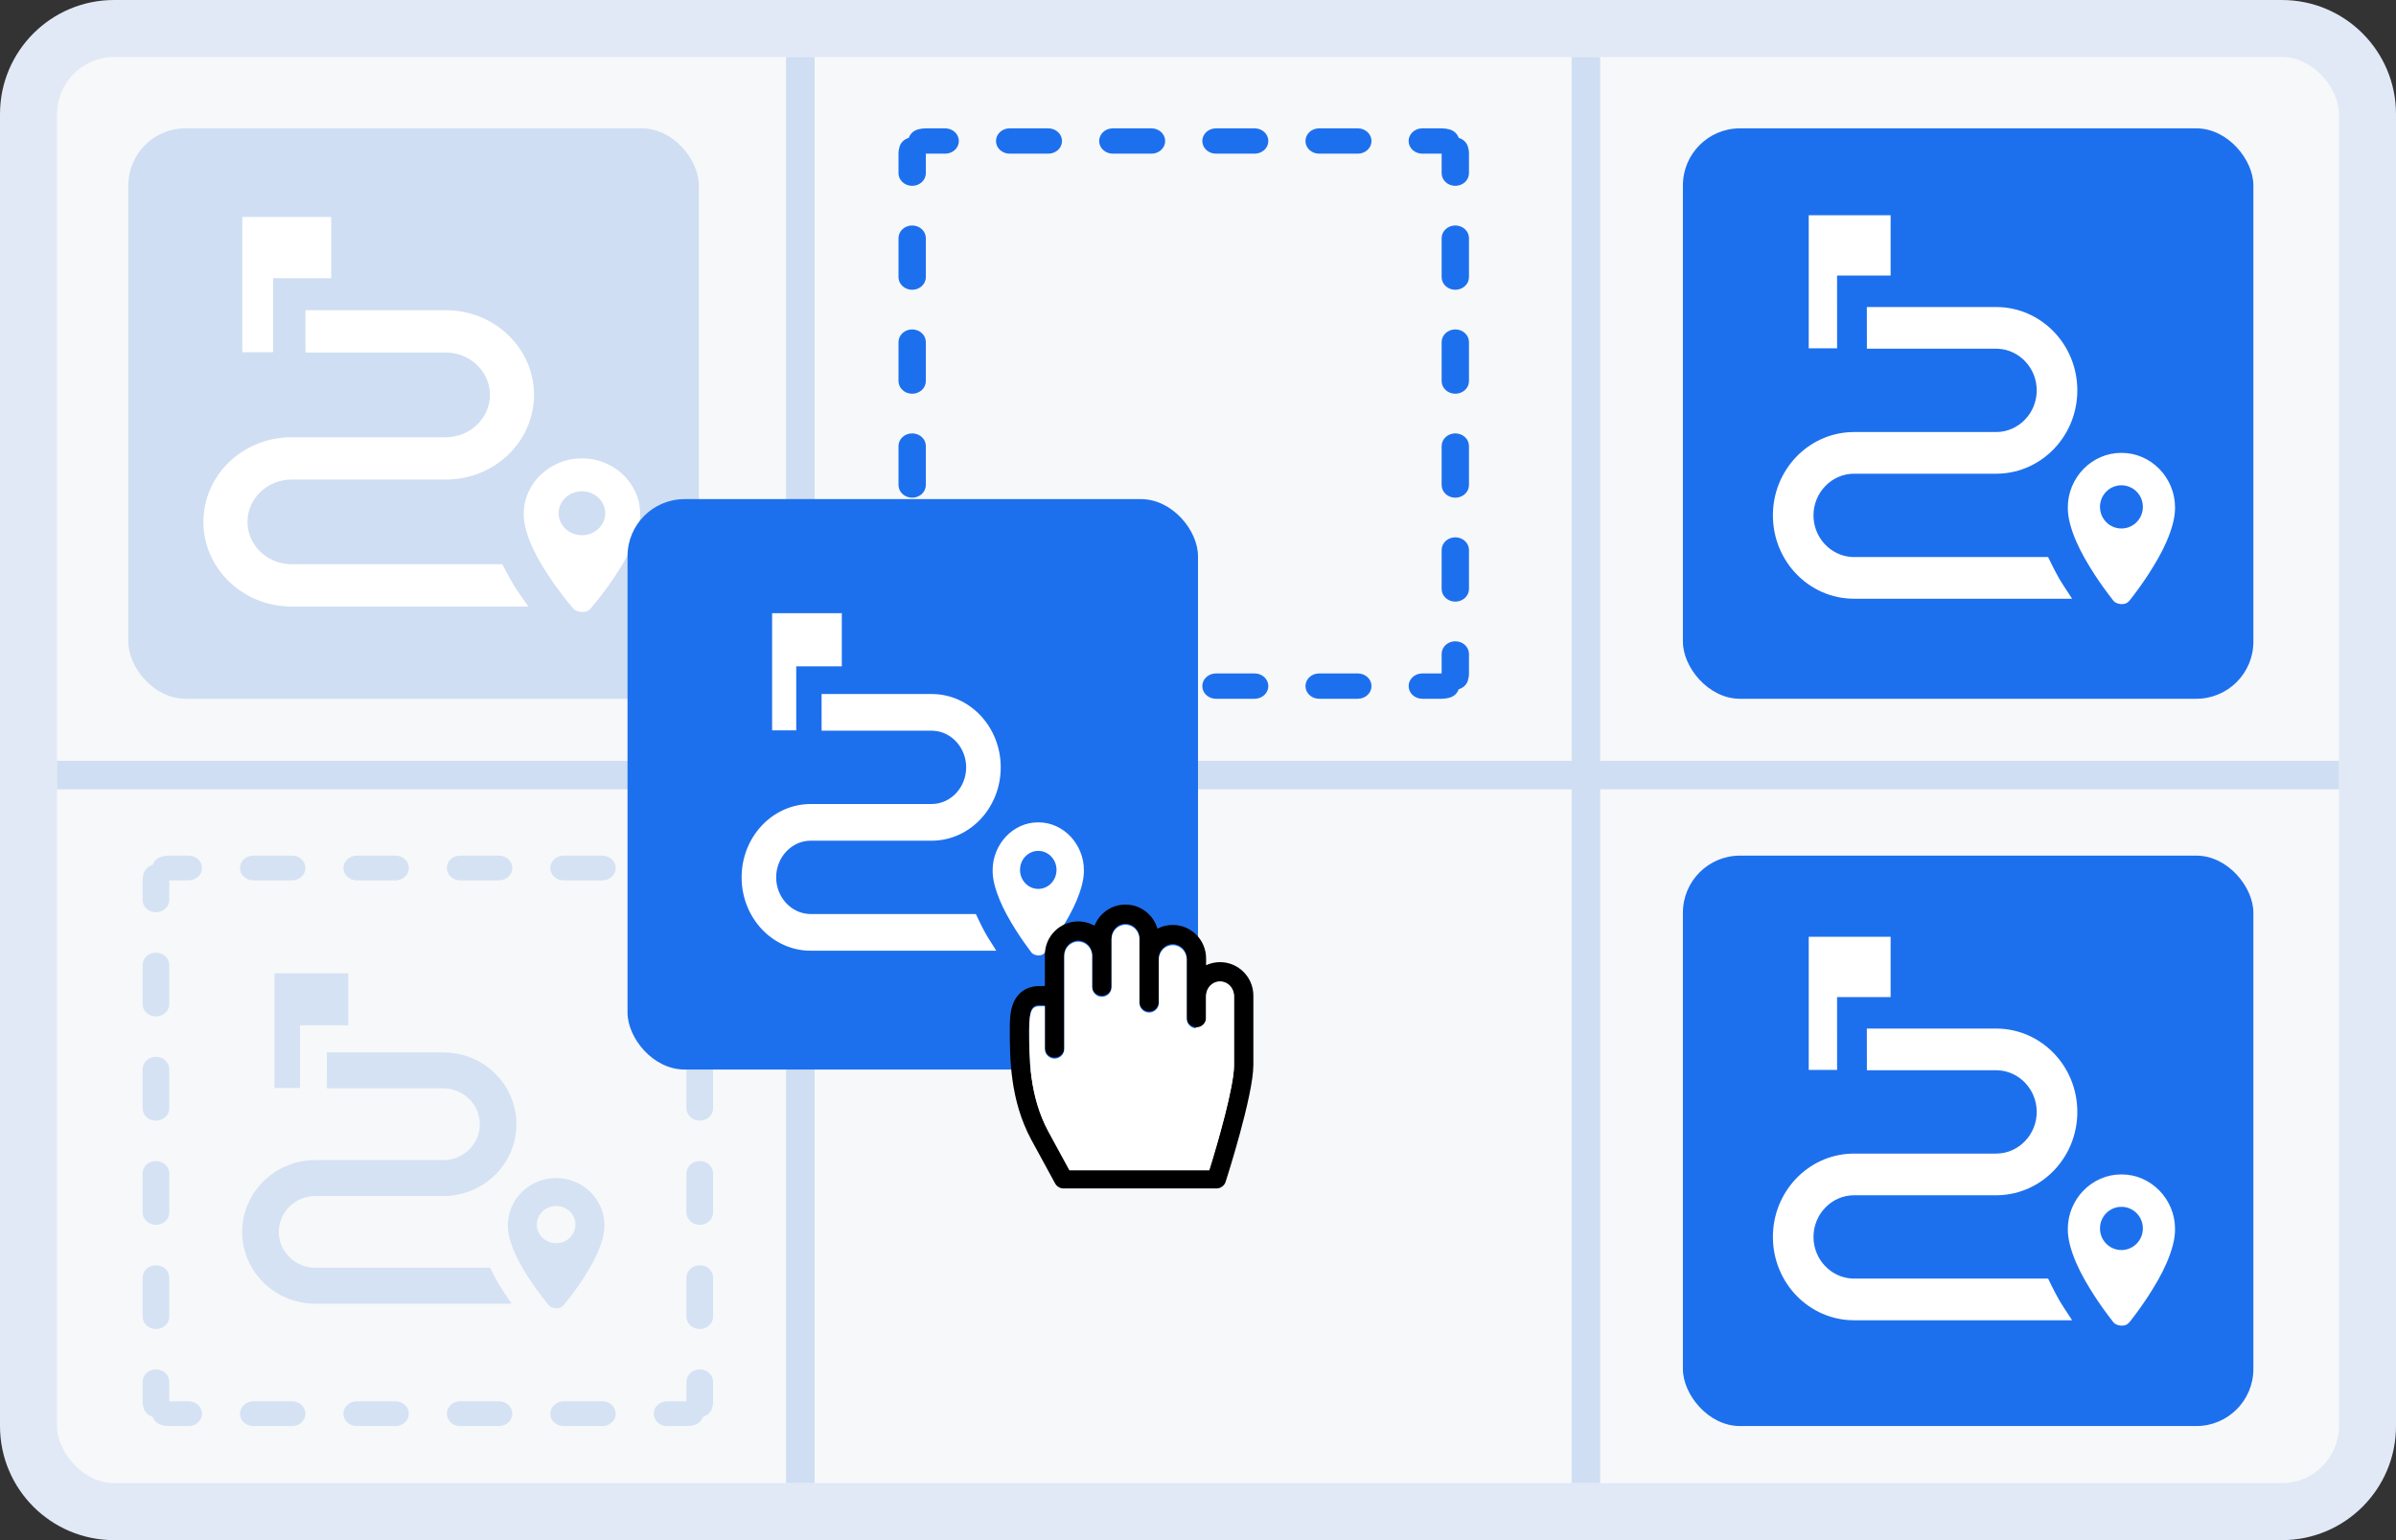
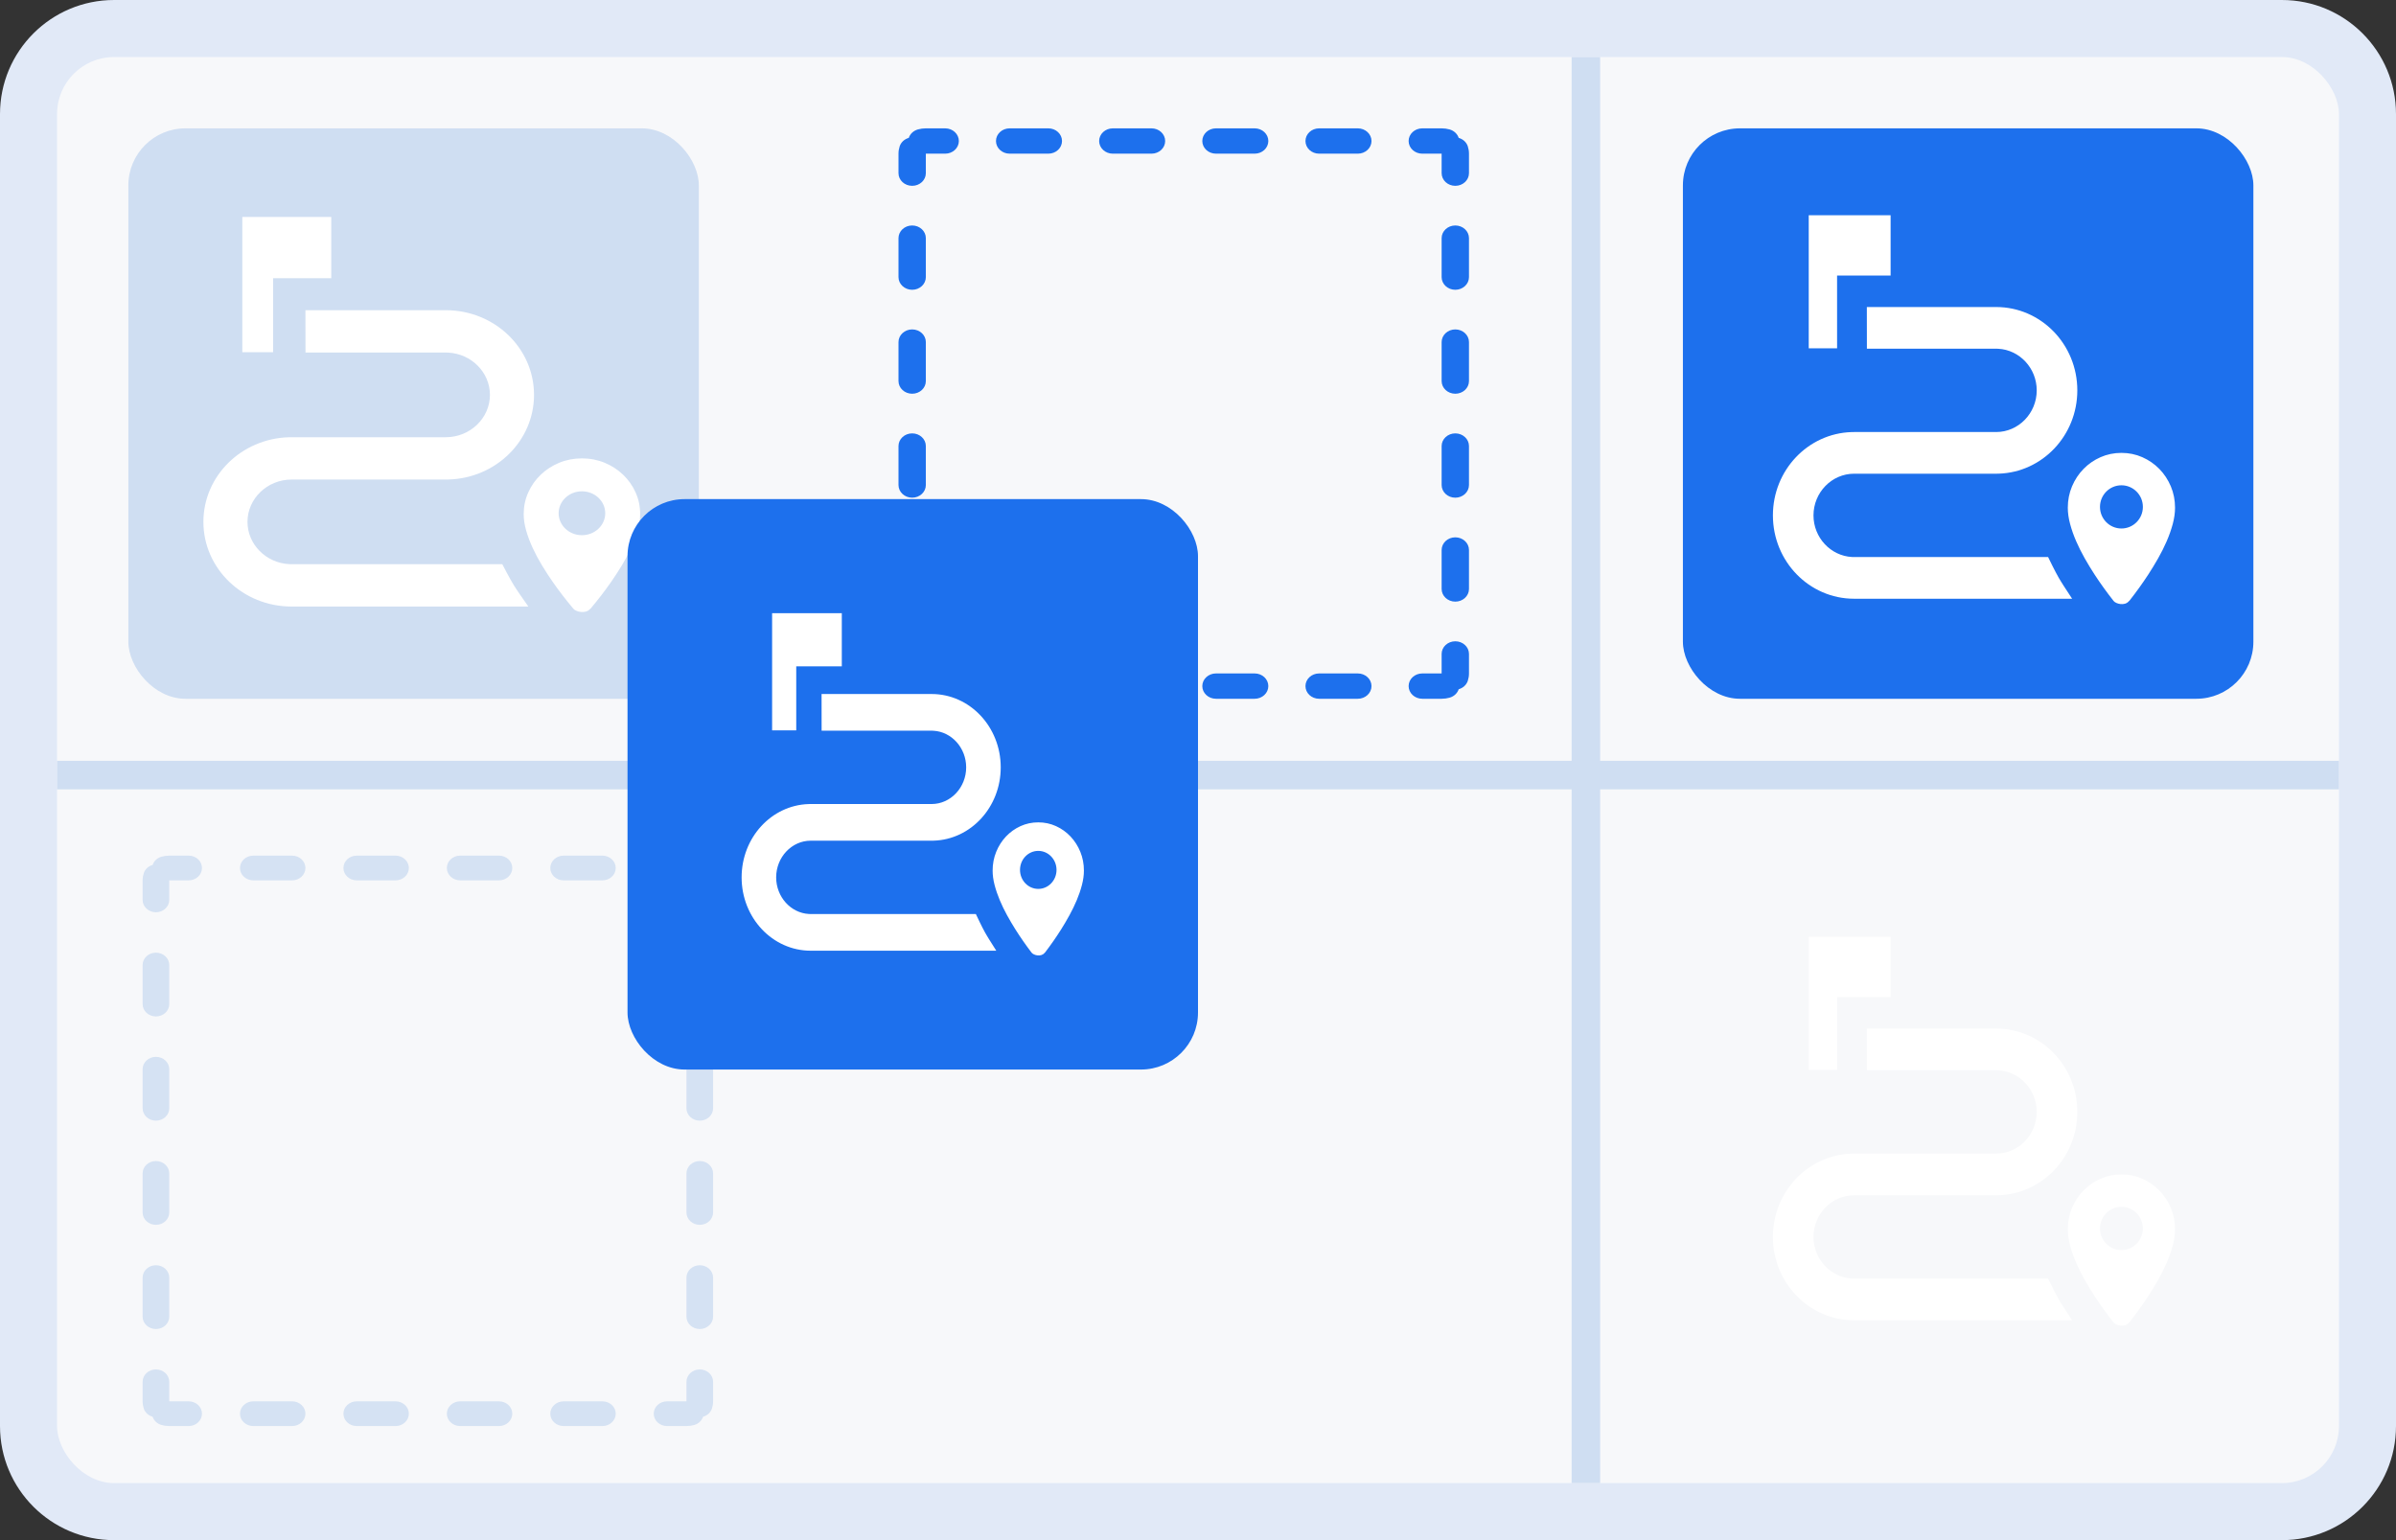
<svg xmlns="http://www.w3.org/2000/svg" width="168" height="108" viewBox="0 0 168 108" fill="none">
  <rect x="0" y="0" width="168" height="108" fill="#333333" stroke="none" />
  <path d="M0 8C0 3.582 3.582 0 8 0H160C164.418 0 168 3.582 168 8V100C168 104.418 164.418 108 160 108H8C3.582 108 0 104.418 0 100V8Z" fill="#E1E9F7" />
  <rect x="4" y="4" width="160" height="100" rx="4" fill="#F7F8FA" />
  <path d="M4 53.351H164V55.351H4V53.351Z" fill="#CFDEF2" />
-   <path d="M57.115 4L57.115 104H55.115L55.115 4L57.115 4Z" fill="#CFDEF2" />
  <path d="M112.197 4L112.197 104H110.197L110.197 4L112.197 4Z" fill="#CFDEF2" />
  <path fill-rule="evenodd" clip-rule="evenodd" d="M64.917 10.776H66.274C66.803 10.776 67.232 10.379 67.232 9.888C67.232 9.398 66.803 9 66.274 9H64.917C64.725 9 64.538 9.026 64.361 9.076C64.043 9.166 63.812 9.394 63.721 9.668C63.426 9.752 63.179 9.966 63.082 10.261C63.029 10.425 63 10.598 63 10.776V12.143C63 12.634 63.429 13.031 63.959 13.031C64.488 13.031 64.917 12.634 64.917 12.143V10.776ZM69.835 9.888C69.835 9.398 70.265 9 70.794 9H73.507C74.036 9 74.465 9.398 74.465 9.888C74.465 10.379 74.036 10.776 73.507 10.776H70.794C70.265 10.776 69.835 10.379 69.835 9.888ZM77.069 9.888C77.069 9.398 77.498 9 78.027 9H80.74C81.269 9 81.698 9.398 81.698 9.888C81.698 10.379 81.269 10.776 80.74 10.776H78.027C77.498 10.776 77.069 10.379 77.069 9.888ZM84.302 9.888C84.302 9.398 84.731 9 85.26 9H87.973C88.502 9 88.931 9.398 88.931 9.888C88.931 10.379 88.502 10.776 87.973 10.776H85.26C84.731 10.776 84.302 10.379 84.302 9.888ZM91.535 9.888C91.535 9.398 91.964 9 92.493 9H95.206C95.735 9 96.165 9.398 96.165 9.888C96.165 10.379 95.735 10.776 95.206 10.776H92.493C91.964 10.776 91.535 10.379 91.535 9.888ZM98.768 9.888C98.768 9.398 99.197 9 99.726 9H101.083C101.275 9 101.462 9.026 101.639 9.076C101.957 9.166 102.189 9.394 102.279 9.668C102.574 9.752 102.821 9.966 102.918 10.261C102.971 10.425 103 10.598 103 10.776V12.143C103 12.634 102.571 13.031 102.041 13.031C101.512 13.031 101.083 12.634 101.083 12.143V10.776H99.726C99.197 10.776 98.768 10.379 98.768 9.888ZM102.041 15.811C102.571 15.811 103 16.209 103 16.699V19.433C103 19.923 102.571 20.321 102.041 20.321C101.512 20.321 101.083 19.923 101.083 19.433V16.699C101.083 16.209 101.512 15.811 102.041 15.811ZM63.959 15.811C64.488 15.811 64.917 16.209 64.917 16.699V19.433C64.917 19.923 64.488 20.321 63.959 20.321C63.429 20.321 63 19.923 63 19.433V16.699C63 16.209 63.429 15.811 63.959 15.811ZM102.041 23.1C102.571 23.1 103 23.498 103 23.988V26.722C103 27.213 102.571 27.61 102.041 27.61C101.512 27.61 101.083 27.213 101.083 26.722V23.988C101.083 23.498 101.512 23.1 102.041 23.1ZM63.959 23.1C64.488 23.1 64.917 23.498 64.917 23.988V26.722C64.917 27.213 64.488 27.61 63.959 27.61C63.429 27.61 63 27.213 63 26.722V23.988C63 23.498 63.429 23.1 63.959 23.1ZM102.041 30.39C102.571 30.39 103 30.787 103 31.278V34.011C103 34.502 102.571 34.9 102.041 34.9C101.512 34.9 101.083 34.502 101.083 34.011V31.278C101.083 30.787 101.512 30.39 102.041 30.39ZM63.959 30.39C64.488 30.39 64.917 30.787 64.917 31.278V34.011C64.917 34.502 64.488 34.9 63.959 34.9C63.429 34.9 63 34.502 63 34.011V31.278C63 30.787 63.429 30.39 63.959 30.39ZM102.041 37.679C102.571 37.679 103 38.077 103 38.567V41.301C103 41.791 102.571 42.189 102.041 42.189C101.512 42.189 101.083 41.791 101.083 41.301V38.567C101.083 38.077 101.512 37.679 102.041 37.679ZM63.959 37.679C64.488 37.679 64.917 38.077 64.917 38.567V41.301C64.917 41.791 64.488 42.189 63.959 42.189C63.429 42.189 63 41.791 63 41.301V38.567C63 38.077 63.429 37.679 63.959 37.679ZM63.959 44.969C64.488 44.969 64.917 45.366 64.917 45.857V47.224H66.274C66.803 47.224 67.232 47.621 67.232 48.112C67.232 48.602 66.803 49 66.274 49H64.917C64.725 49 64.538 48.974 64.361 48.924C64.043 48.834 63.812 48.606 63.721 48.332C63.426 48.248 63.179 48.034 63.082 47.739C63.029 47.575 63 47.401 63 47.224V45.857C63 45.366 63.429 44.969 63.959 44.969ZM102.041 44.969C102.571 44.969 103 45.366 103 45.857V47.224C103 47.401 102.971 47.575 102.918 47.739C102.821 48.034 102.574 48.248 102.279 48.332C102.189 48.606 101.957 48.834 101.639 48.924C101.462 48.974 101.275 49 101.083 49H99.726C99.197 49 98.768 48.602 98.768 48.112C98.768 47.621 99.197 47.224 99.726 47.224L101.083 47.224V45.857C101.083 45.366 101.512 44.969 102.041 44.969ZM69.835 48.112C69.835 47.621 70.265 47.224 70.794 47.224H73.507C74.036 47.224 74.465 47.621 74.465 48.112C74.465 48.602 74.036 49 73.507 49H70.794C70.265 49 69.835 48.602 69.835 48.112ZM77.069 48.112C77.069 47.621 77.498 47.224 78.027 47.224H80.74C81.269 47.224 81.698 47.621 81.698 48.112C81.698 48.602 81.269 49 80.74 49H78.027C77.498 49 77.069 48.602 77.069 48.112ZM84.302 48.112C84.302 47.621 84.731 47.224 85.26 47.224H87.973C88.502 47.224 88.931 47.621 88.931 48.112C88.931 48.602 88.502 49 87.973 49H85.26C84.731 49 84.302 48.602 84.302 48.112ZM91.535 48.112C91.535 47.621 91.964 47.224 92.493 47.224H95.206C95.735 47.224 96.165 47.621 96.165 48.112C96.165 48.602 95.735 49 95.206 49H92.493C91.964 49 91.535 48.602 91.535 48.112Z" fill="#1D70ED" />
  <rect x="118" y="9" width="40" height="40" rx="4" fill="#1D70ED" />
  <path fill-rule="evenodd" clip-rule="evenodd" d="M148.748 31.758C149.267 31.758 149.754 31.858 150.209 32.058C150.664 32.258 151.063 32.534 151.406 32.884C151.749 33.235 152.018 33.643 152.214 34.109C152.409 34.575 152.507 35.073 152.507 35.604C152.507 35.965 152.453 36.345 152.346 36.746C152.238 37.147 152.096 37.55 151.92 37.956C151.744 38.361 151.543 38.762 151.318 39.158C151.093 39.553 150.862 39.931 150.627 40.292C150.233 40.898 149.797 41.504 149.321 42.11L149.26 42.167C148.972 42.505 148.361 42.347 148.199 42.142C147.714 41.525 147.27 40.909 146.868 40.292C146.633 39.931 146.403 39.553 146.178 39.158C145.953 38.762 145.752 38.361 145.576 37.956C145.399 37.55 145.257 37.147 145.15 36.746C145.042 36.345 144.988 35.965 144.988 35.604C144.988 35.073 145.086 34.575 145.282 34.109C145.478 33.643 145.747 33.235 146.09 32.884C146.432 32.534 146.831 32.258 147.286 32.058C147.742 31.858 148.229 31.758 148.748 31.758ZM139.963 21.53C143.108 21.53 145.655 24.145 145.655 27.374C145.655 30.54 143.207 33.116 140.148 33.215L139.963 33.218H130.002C128.437 33.218 127.156 34.533 127.156 36.141C127.156 37.697 128.358 38.98 129.857 39.059L130.002 39.063H143.607L143.922 39.703C144.062 39.98 144.223 40.291 144.351 40.514L144.511 40.78C144.57 40.877 144.635 40.98 144.701 41.083L145.29 41.985H130.002C126.858 41.985 124.311 39.37 124.311 36.141C124.311 32.975 126.759 30.399 129.818 30.299L130.002 30.296H139.963C141.529 30.296 142.809 28.982 142.809 27.374C142.809 25.817 141.607 24.535 140.109 24.456L139.963 24.452H130.901L130.897 21.53H139.963ZM148.748 34.03C147.917 34.03 147.244 34.709 147.244 35.545C147.244 36.382 147.917 37.06 148.748 37.06C149.578 37.06 150.252 36.382 150.252 35.545C150.252 34.709 149.578 34.03 148.748 34.03ZM132.564 15.091V19.324L128.81 19.323L128.811 24.427H126.823V15.091H132.564Z" fill="white" />
  <rect x="9" y="9" width="40" height="40" rx="4" fill="#CFDEF2" />
  <path fill-rule="evenodd" clip-rule="evenodd" d="M40.803 32.143C41.367 32.143 41.896 32.245 42.39 32.448C42.885 32.652 43.318 32.932 43.69 33.288C44.062 33.644 44.355 34.059 44.567 34.532C44.78 35.005 44.886 35.511 44.886 36.051C44.886 36.417 44.828 36.804 44.711 37.211C44.594 37.618 44.44 38.028 44.248 38.44C44.057 38.852 43.839 39.259 43.594 39.661C43.35 40.063 43.1 40.447 42.845 40.813C42.416 41.429 41.943 42.044 41.426 42.66L41.359 42.718C41.047 43.061 40.383 42.901 40.208 42.692C39.68 42.066 39.198 41.44 38.761 40.813C38.506 40.447 38.256 40.063 38.012 39.661C37.767 39.259 37.549 38.852 37.358 38.44C37.166 38.028 37.012 37.618 36.895 37.211C36.778 36.804 36.72 36.417 36.72 36.051C36.72 35.511 36.826 35.005 37.039 34.532C37.252 34.059 37.544 33.644 37.916 33.288C38.288 32.932 38.722 32.652 39.216 32.448C39.711 32.245 40.24 32.143 40.803 32.143ZM31.262 21.753C34.678 21.753 37.444 24.41 37.444 27.69C37.444 30.906 34.785 33.523 31.462 33.624L31.262 33.627H20.444C18.744 33.627 17.353 34.963 17.353 36.596C17.353 38.178 18.658 39.48 20.285 39.56L20.444 39.564H35.22L35.562 40.214C35.714 40.496 35.889 40.812 36.028 41.038L36.202 41.309C36.266 41.408 36.336 41.512 36.408 41.617L37.047 42.533H20.444C17.028 42.533 14.262 39.876 14.262 36.596C14.262 33.38 16.921 30.763 20.244 30.662L20.444 30.659H31.262C32.962 30.659 34.353 29.323 34.353 27.69C34.353 26.109 33.048 24.806 31.421 24.726L31.262 24.722H21.42L21.416 21.753H31.262ZM40.803 34.452C39.901 34.452 39.17 35.141 39.17 35.991C39.17 36.841 39.901 37.53 40.803 37.53C41.705 37.53 42.437 36.841 42.437 35.991C42.437 35.141 41.705 34.452 40.803 34.452ZM23.226 15.212V19.512L19.149 19.512L19.149 24.697H16.99V15.212H23.226Z" fill="white" />
-   <rect x="118" y="60" width="40" height="40" rx="4" fill="#1D70ED" />
  <path fill-rule="evenodd" clip-rule="evenodd" d="M148.748 82.355C149.267 82.355 149.754 82.455 150.209 82.655C150.664 82.856 151.063 83.131 151.406 83.482C151.749 83.832 152.018 84.24 152.214 84.706C152.409 85.172 152.507 85.67 152.507 86.201C152.507 86.562 152.453 86.942 152.346 87.343C152.238 87.744 152.096 88.147 151.92 88.553C151.744 88.959 151.543 89.359 151.318 89.755C151.093 90.15 150.862 90.529 150.627 90.889C150.233 91.495 149.797 92.101 149.321 92.707L149.26 92.764C148.972 93.102 148.361 92.944 148.199 92.739C147.714 92.123 147.27 91.506 146.868 90.889C146.633 90.529 146.403 90.15 146.178 89.755C145.953 89.359 145.752 88.959 145.576 88.553C145.399 88.147 145.257 87.744 145.15 87.343C145.042 86.942 144.988 86.562 144.988 86.201C144.988 85.67 145.086 85.172 145.282 84.706C145.478 84.24 145.747 83.832 146.09 83.482C146.432 83.131 146.831 82.856 147.286 82.655C147.742 82.455 148.229 82.355 148.748 82.355ZM139.963 72.127C143.108 72.127 145.655 74.743 145.655 77.972C145.655 81.137 143.207 83.713 140.148 83.813L139.963 83.816H130.002C128.437 83.816 127.156 85.131 127.156 86.738C127.156 88.295 128.358 89.577 129.857 89.656L130.002 89.66H143.607L143.922 90.3C144.062 90.577 144.223 90.888 144.351 91.111L144.511 91.378C144.57 91.474 144.635 91.577 144.701 91.68L145.29 92.582H130.002C126.858 92.582 124.311 89.967 124.311 86.738C124.311 83.572 126.759 80.996 129.818 80.897L130.002 80.894H139.963C141.529 80.894 142.809 79.579 142.809 77.972C142.809 76.415 141.607 75.132 140.109 75.053L139.963 75.049H130.901L130.897 72.127H139.963ZM148.748 84.627C147.917 84.627 147.244 85.306 147.244 86.142C147.244 86.979 147.917 87.658 148.748 87.658C149.578 87.658 150.252 86.979 150.252 86.142C150.252 85.306 149.578 84.627 148.748 84.627ZM132.564 65.688V69.921L128.81 69.921L128.811 75.025H126.823V65.688H132.564Z" fill="white" />
  <path fill-rule="evenodd" clip-rule="evenodd" d="M11.868 61.734V63.104C11.868 63.583 11.45 63.971 10.934 63.971C10.418 63.971 10 63.583 10 63.104V61.734C10 61.56 10.028 61.391 10.08 61.231C10.174 60.943 10.415 60.734 10.703 60.652C10.791 60.385 11.016 60.161 11.326 60.074C11.499 60.026 11.681 60 11.868 60H13.228C13.744 60 14.162 60.388 14.162 60.867C14.162 61.346 13.744 61.734 13.228 61.734H11.868ZM16.827 60.867C16.827 60.388 17.245 60 17.761 60H20.481C20.997 60 21.415 60.388 21.415 60.867C21.415 61.346 20.997 61.734 20.481 61.734H17.761C17.245 61.734 16.827 61.346 16.827 60.867ZM24.08 60.867C24.08 60.388 24.498 60 25.014 60H27.733C28.249 60 28.668 60.388 28.668 60.867C28.668 61.346 28.249 61.734 27.733 61.734H25.014C24.498 61.734 24.08 61.346 24.08 60.867ZM31.332 60.867C31.332 60.388 31.751 60 32.267 60H34.986C35.502 60 35.92 60.388 35.92 60.867C35.92 61.346 35.502 61.734 34.986 61.734H32.267C31.751 61.734 31.332 61.346 31.332 60.867ZM38.585 60.867C38.585 60.388 39.004 60 39.519 60H42.239C42.755 60 43.173 60.388 43.173 60.867C43.173 61.346 42.755 61.734 42.239 61.734H39.519C39.004 61.734 38.585 61.346 38.585 60.867ZM45.838 60.867C45.838 60.388 46.256 60 46.772 60H48.132C48.319 60 48.501 60.026 48.674 60.074C48.984 60.161 49.209 60.385 49.297 60.652C49.585 60.734 49.826 60.943 49.92 61.231C49.972 61.391 50 61.56 50 61.734V63.104C50 63.583 49.582 63.971 49.066 63.971C48.55 63.971 48.132 63.583 48.132 63.104V61.734H46.772C46.256 61.734 45.838 61.346 45.838 60.867ZM49.066 66.803C49.582 66.803 50 67.192 50 67.67V70.41C50 70.889 49.582 71.277 49.066 71.277C48.55 71.277 48.132 70.889 48.132 70.41V67.67C48.132 67.192 48.55 66.803 49.066 66.803ZM10.934 66.803C11.45 66.803 11.868 67.192 11.868 67.67V70.41C11.868 70.889 11.45 71.277 10.934 71.277C10.418 71.277 10 70.889 10 70.41V67.67C10 67.192 10.418 66.803 10.934 66.803ZM49.066 74.11C49.582 74.11 50 74.498 50 74.977V77.717C50 78.196 49.582 78.584 49.066 78.584C48.55 78.584 48.132 78.196 48.132 77.717V74.977C48.132 74.498 48.55 74.11 49.066 74.11ZM10.934 74.11C11.45 74.11 11.868 74.498 11.868 74.977V77.717C11.868 78.196 11.45 78.584 10.934 78.584C10.418 78.584 10 78.196 10 77.717V74.977C10 74.498 10.418 74.11 10.934 74.11ZM10.934 81.416C11.45 81.416 11.868 81.804 11.868 82.283V85.023C11.868 85.502 11.45 85.89 10.934 85.89C10.418 85.89 10 85.502 10 85.023V82.283C10 81.804 10.418 81.416 10.934 81.416ZM49.066 81.416C49.582 81.416 50 81.804 50 82.283V85.023C50 85.502 49.582 85.89 49.066 85.89C48.55 85.89 48.132 85.502 48.132 85.023V82.283C48.132 81.804 48.55 81.416 49.066 81.416ZM10.934 88.723C11.45 88.723 11.868 89.111 11.868 89.59V92.33C11.868 92.808 11.45 93.197 10.934 93.197C10.418 93.197 10 92.808 10 92.33V89.59C10 89.111 10.418 88.723 10.934 88.723ZM49.066 88.723C49.582 88.723 50 89.111 50 89.59V92.33C50 92.808 49.582 93.197 49.066 93.197C48.55 93.197 48.132 92.808 48.132 92.33V89.59C48.132 89.111 48.55 88.723 49.066 88.723ZM10.934 96.029C11.45 96.029 11.868 96.417 11.868 96.896V98.266H13.228C13.744 98.266 14.162 98.654 14.162 99.133C14.162 99.612 13.744 100 13.228 100H11.868C11.681 100 11.499 99.974 11.326 99.926C11.016 99.838 10.791 99.615 10.703 99.348C10.415 99.266 10.174 99.057 10.08 98.769C10.028 98.609 10 98.44 10 98.266V96.896C10 96.417 10.418 96.029 10.934 96.029ZM49.066 96.029C49.582 96.029 50 96.417 50 96.896V98.266C50 98.44 49.972 98.609 49.92 98.769C49.826 99.057 49.585 99.266 49.297 99.348C49.209 99.615 48.984 99.838 48.674 99.926C48.501 99.974 48.319 100 48.132 100H46.772C46.256 100 45.838 99.612 45.838 99.133C45.838 98.654 46.256 98.266 46.772 98.266H48.132V96.896C48.132 96.417 48.55 96.029 49.066 96.029ZM16.827 99.133C16.827 98.654 17.245 98.266 17.761 98.266H20.481C20.997 98.266 21.415 98.654 21.415 99.133C21.415 99.612 20.997 100 20.481 100H17.761C17.245 100 16.827 99.612 16.827 99.133ZM24.08 99.133C24.08 98.654 24.498 98.266 25.014 98.266H27.733C28.249 98.266 28.668 98.654 28.668 99.133C28.668 99.612 28.249 100 27.733 100H25.014C24.498 100 24.08 99.612 24.08 99.133ZM31.332 99.133C31.332 98.654 31.751 98.266 32.267 98.266H34.986C35.502 98.266 35.92 98.654 35.92 99.133C35.92 99.612 35.502 100 34.986 100H32.267C31.751 100 31.332 99.612 31.332 99.133ZM38.585 99.133C38.585 98.654 39.004 98.266 39.519 98.266H42.239C42.755 98.266 43.173 98.654 43.173 99.133C43.173 99.612 42.755 100 42.239 100H39.519C39.004 100 38.585 99.612 38.585 99.133Z" fill="#D5E2F3" />
-   <path fill-rule="evenodd" clip-rule="evenodd" d="M38.995 82.61C39.462 82.61 39.901 82.697 40.311 82.869C40.721 83.042 41.08 83.279 41.389 83.581C41.697 83.883 41.94 84.235 42.116 84.636C42.293 85.037 42.381 85.466 42.381 85.924C42.381 86.234 42.333 86.562 42.236 86.907C42.138 87.252 42.011 87.6 41.852 87.949C41.693 88.299 41.512 88.644 41.309 88.985C41.107 89.325 40.9 89.651 40.688 89.962C40.332 90.484 39.94 91.005 39.511 91.527L39.456 91.577C39.197 91.868 38.646 91.732 38.501 91.555C38.063 91.024 37.663 90.493 37.302 89.962C37.09 89.651 36.883 89.325 36.68 88.985C36.477 88.644 36.296 88.299 36.138 87.949C35.979 87.6 35.851 87.252 35.754 86.907C35.657 86.562 35.608 86.234 35.608 85.924C35.608 85.466 35.697 85.037 35.873 84.636C36.049 84.235 36.292 83.883 36.6 83.581C36.909 83.279 37.269 83.042 37.679 82.869C38.089 82.697 38.527 82.61 38.995 82.61ZM31.083 73.801C33.915 73.801 36.209 76.053 36.209 78.835C36.209 81.561 34.004 83.78 31.248 83.866L31.083 83.869H22.111C20.701 83.869 19.547 85.001 19.547 86.386C19.547 87.727 20.63 88.832 21.979 88.9L22.111 88.903H34.364L34.648 89.454C34.774 89.693 34.919 89.961 35.035 90.153L35.179 90.382C35.232 90.466 35.291 90.554 35.35 90.643L35.88 91.42H22.111C19.278 91.42 16.984 89.167 16.984 86.386C16.984 83.659 19.189 81.44 21.945 81.354L22.111 81.352H31.083C32.492 81.352 33.646 80.219 33.646 78.835C33.646 77.494 32.563 76.389 31.214 76.321L31.083 76.318H22.92L22.917 73.801H31.083ZM38.995 84.568C38.247 84.568 37.64 85.152 37.64 85.873C37.64 86.594 38.247 87.178 38.995 87.178C39.743 87.178 40.349 86.594 40.349 85.873C40.349 85.152 39.743 84.568 38.995 84.568ZM24.418 68.254V71.9L21.037 71.9L21.037 76.296H19.247V68.254H24.418Z" fill="#D5E2F3" />
  <rect x="44" y="35" width="40" height="40" rx="4" fill="#1D70ED" />
  <path fill-rule="evenodd" clip-rule="evenodd" d="M72.8 57.667C73.242 57.667 73.656 57.755 74.044 57.931C74.431 58.107 74.771 58.35 75.062 58.658C75.354 58.967 75.583 59.326 75.75 59.736C75.917 60.146 76 60.584 76 61.052C76 61.369 75.954 61.704 75.862 62.057C75.771 62.409 75.65 62.764 75.5 63.121C75.35 63.478 75.179 63.831 74.987 64.179C74.796 64.527 74.6 64.86 74.4 65.177C74.064 65.71 73.694 66.243 73.288 66.776L73.236 66.827C72.991 67.124 72.471 66.985 72.333 66.805C71.92 66.262 71.542 65.72 71.2 65.177C71 64.86 70.804 64.527 70.612 64.179C70.421 63.831 70.25 63.478 70.1 63.121C69.95 62.764 69.829 62.409 69.737 62.057C69.646 61.704 69.6 61.369 69.6 61.052C69.6 60.584 69.683 60.146 69.85 59.736C70.017 59.326 70.246 58.967 70.537 58.658C70.829 58.35 71.169 58.107 71.556 57.931C71.944 57.755 72.358 57.667 72.8 57.667ZM65.323 48.667C68 48.667 70.168 50.968 70.168 53.809C70.168 56.595 68.084 58.862 65.48 58.95L65.323 58.952H56.845C55.512 58.952 54.422 60.109 54.422 61.524C54.422 62.894 55.445 64.023 56.721 64.092L56.845 64.095H68.424L68.693 64.658C68.811 64.902 68.949 65.176 69.058 65.372L69.194 65.607C69.245 65.692 69.299 65.782 69.355 65.873L69.857 66.667H56.845C54.168 66.667 52 64.365 52 61.524C52 58.738 54.084 56.471 56.688 56.384L56.845 56.381H65.323C66.655 56.381 67.745 55.224 67.745 53.809C67.745 52.439 66.722 51.311 65.447 51.242L65.323 51.238H57.609L57.606 48.667H65.323ZM72.8 59.667C72.093 59.667 71.52 60.264 71.52 61C71.52 61.736 72.093 62.333 72.8 62.333C73.507 62.333 74.08 61.736 74.08 61C74.08 60.264 73.507 59.667 72.8 59.667ZM59.025 43V46.725L55.83 46.725L55.83 51.216H54.138V43H59.025Z" fill="white" />
  <g clip-path="url(#clip0_5853:28435)">
-     <path d="M85.545 67.469C85.196 67.469 84.865 67.547 84.567 67.685V67.205C84.567 65.911 83.518 64.859 82.23 64.859C81.844 64.859 81.479 64.954 81.158 65.121C80.875 64.146 79.977 63.431 78.915 63.431C77.93 63.431 77.086 64.046 76.743 64.914C76.404 64.723 76.014 64.613 75.599 64.613C74.311 64.613 73.263 65.665 73.263 66.959V69.143H72.911C72.003 69.143 71.333 69.593 71.024 70.409C70.803 70.996 70.803 71.674 70.803 72.17C70.803 74.142 70.803 77.123 72.312 79.924C72.714 80.67 73.968 82.964 73.981 82.987C74.099 83.204 74.329 83.339 74.578 83.339H85.291C85.587 83.339 85.848 83.15 85.938 82.871C86.018 82.624 87.882 76.81 87.882 74.677V69.815C87.882 68.522 86.834 67.469 85.545 67.469ZM76.578 69.154C76.578 69.525 76.882 69.826 77.258 69.826C77.633 69.826 77.937 69.525 77.937 69.154V65.777C77.937 65.225 78.376 64.776 78.915 64.776C79.454 64.776 79.893 65.225 79.893 65.777V70.258C79.893 70.629 80.197 70.931 80.572 70.931C80.947 70.931 81.251 70.629 81.251 70.258V67.205C81.251 66.653 81.69 66.204 82.23 66.204C82.769 66.204 83.208 66.653 83.208 67.205V71.362C83.208 71.734 83.512 72.035 83.888 72.035C84.263 72.035 84.567 71.734 84.567 71.362V69.815C84.567 69.263 85.005 68.814 85.545 68.814C86.085 68.814 86.523 69.263 86.523 69.815V74.676C86.523 76.14 85.385 80.092 84.792 81.994H74.983C74.613 81.318 73.815 79.856 73.51 79.29C72.161 76.787 72.161 74.118 72.161 72.17C72.161 70.722 72.382 70.488 72.911 70.488H73.263V73.488C73.263 73.86 73.567 74.161 73.942 74.161C74.317 74.161 74.621 73.86 74.621 73.488V66.959C74.621 66.407 75.06 65.958 75.599 65.958C76.139 65.958 76.578 66.407 76.578 66.959V69.154H76.578Z" fill="black" />
-     <path d="M76.579 69.23C76.579 69.602 76.883 69.903 77.259 69.903C77.634 69.903 77.938 69.602 77.938 69.23V65.853C77.938 65.302 78.377 64.853 78.916 64.853C79.456 64.853 79.894 65.302 79.894 65.853V70.335C79.894 70.706 80.198 71.007 80.573 71.007C80.948 71.007 81.252 70.706 81.252 70.335V67.281C81.252 66.73 81.691 66.281 82.231 66.281C82.77 66.281 83.209 66.73 83.209 67.281V71.439C83.209 71.811 83.513 72.112 83.888 72.112C84.264 72.112 84.568 71.811 84.568 71.439V69.892C84.568 69.34 85.007 68.891 85.546 68.891C86.086 68.891 86.525 69.34 86.525 69.892V74.753C86.525 76.217 85.386 80.169 84.793 82.071H74.984C74.614 81.394 73.816 79.932 73.511 79.367C72.162 76.863 72.162 74.195 72.162 72.246C72.162 70.798 72.383 70.564 72.912 70.564H73.264V73.565C73.264 73.936 73.568 74.238 73.943 74.238C74.318 74.238 74.622 73.936 74.622 73.565V67.036C74.622 66.484 75.061 66.035 75.6 66.035C76.14 66.035 76.579 66.484 76.579 67.036L76.579 69.23Z" fill="white" />
+     <path d="M85.545 67.469C85.196 67.469 84.865 67.547 84.567 67.685V67.205C84.567 65.911 83.518 64.859 82.23 64.859C81.844 64.859 81.479 64.954 81.158 65.121C80.875 64.146 79.977 63.431 78.915 63.431C77.93 63.431 77.086 64.046 76.743 64.914C76.404 64.723 76.014 64.613 75.599 64.613C74.311 64.613 73.263 65.665 73.263 66.959V69.143H72.911C72.003 69.143 71.333 69.593 71.024 70.409C70.803 70.996 70.803 71.674 70.803 72.17C70.803 74.142 70.803 77.123 72.312 79.924C72.714 80.67 73.968 82.964 73.981 82.987C74.099 83.204 74.329 83.339 74.578 83.339H85.291C85.587 83.339 85.848 83.15 85.938 82.871C86.018 82.624 87.882 76.81 87.882 74.677V69.815C87.882 68.522 86.834 67.469 85.545 67.469ZM76.578 69.154C76.578 69.525 76.882 69.826 77.258 69.826C77.633 69.826 77.937 69.525 77.937 69.154V65.777C77.937 65.225 78.376 64.776 78.915 64.776C79.454 64.776 79.893 65.225 79.893 65.777V70.258C79.893 70.629 80.197 70.931 80.572 70.931C80.947 70.931 81.251 70.629 81.251 70.258V67.205C81.251 66.653 81.69 66.204 82.23 66.204C82.769 66.204 83.208 66.653 83.208 67.205V71.362C83.208 71.734 83.512 72.035 83.888 72.035C84.263 72.035 84.567 71.734 84.567 71.362V69.815C84.567 69.263 85.005 68.814 85.545 68.814C86.085 68.814 86.523 69.263 86.523 69.815V74.676C86.523 76.14 85.385 80.092 84.792 81.994C74.613 81.318 73.815 79.856 73.51 79.29C72.161 76.787 72.161 74.118 72.161 72.17C72.161 70.722 72.382 70.488 72.911 70.488H73.263V73.488C73.263 73.86 73.567 74.161 73.942 74.161C74.317 74.161 74.621 73.86 74.621 73.488V66.959C74.621 66.407 75.06 65.958 75.599 65.958C76.139 65.958 76.578 66.407 76.578 66.959V69.154H76.578Z" fill="black" />
  </g>
  <defs>
    <clipPath id="clip0_5853:28435">
-       <rect x="68.648" y="63.431" width="20.104" height="19.909" fill="white" />
-     </clipPath>
+       </clipPath>
  </defs>
</svg>